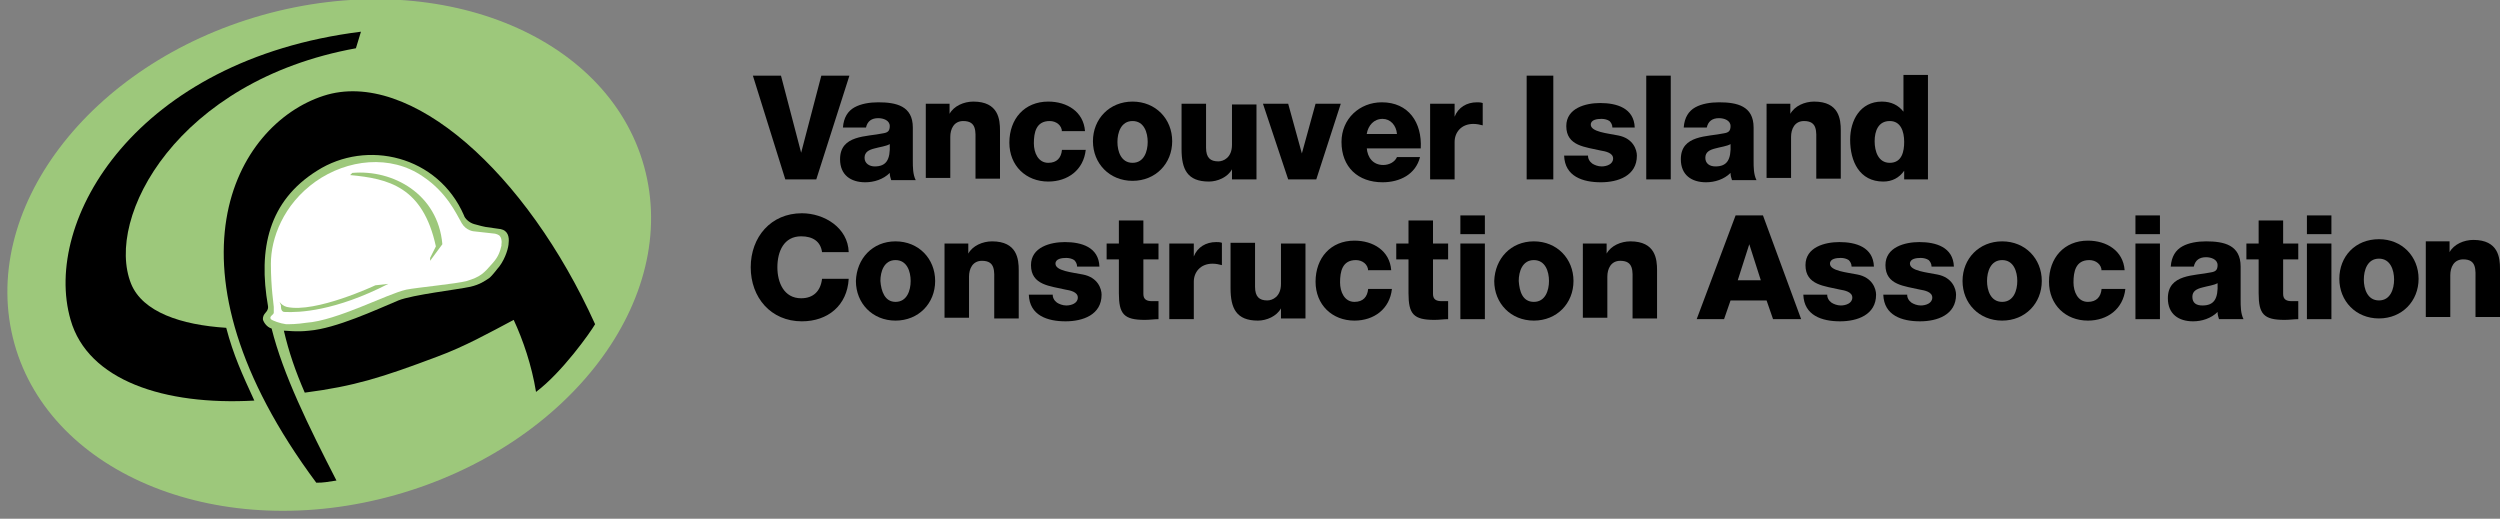
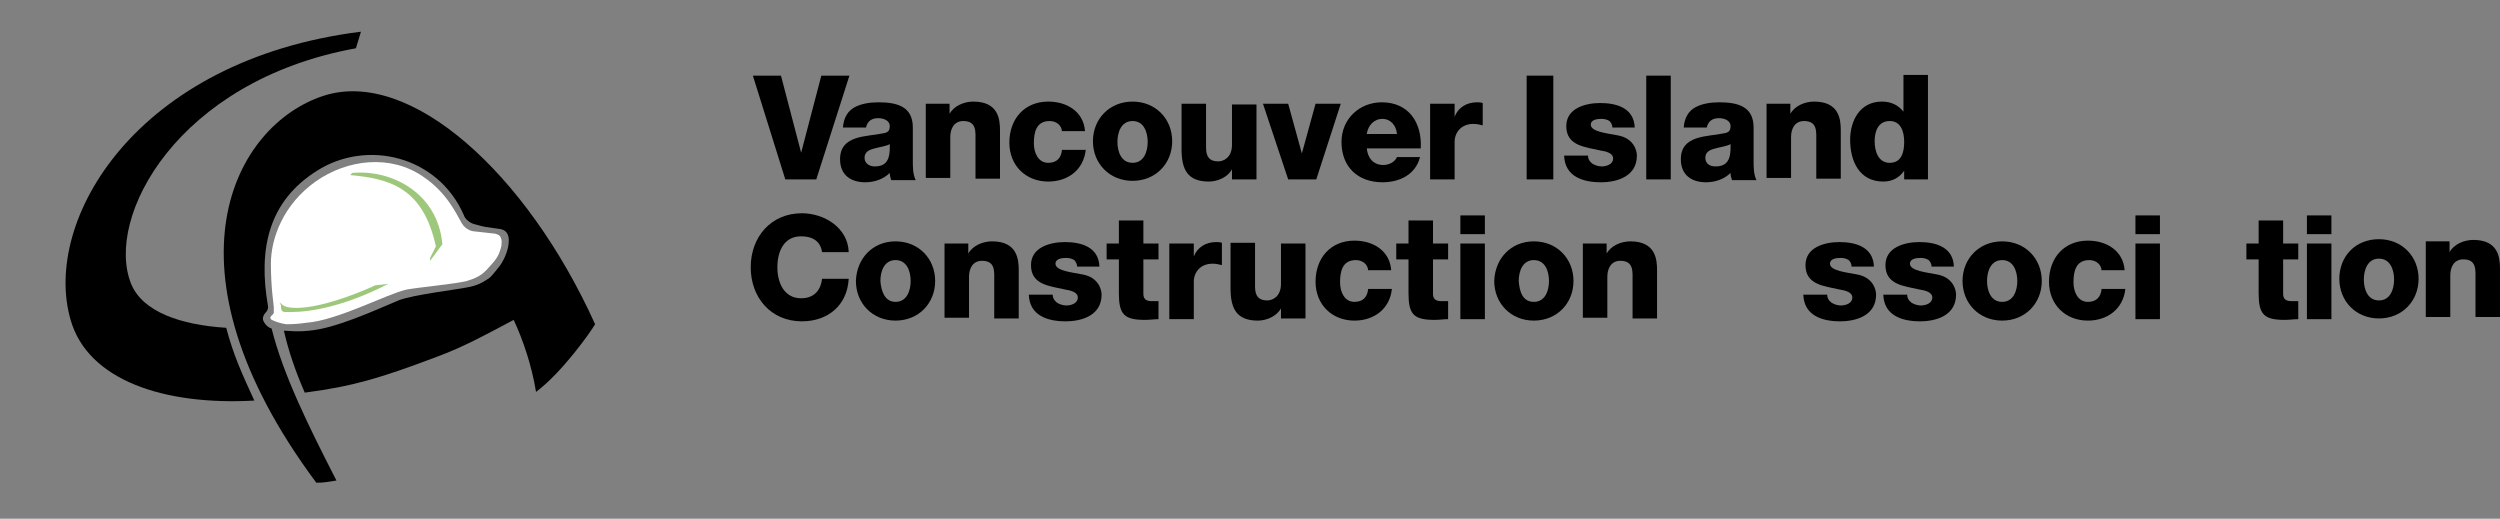
<svg xmlns="http://www.w3.org/2000/svg" version="1.1" id="Layer_1" x="0px" y="0px" viewBox="0 0 347 72" enable-background="new 0 0 347 72" xml:space="preserve">
  <rect x="0" y="0" width="347" height="72" fill="#808080" stroke="none" />
  <g>
    <path d="M113.3,24.9H109l-4.5-14.4h3.9l2.8,10.7h0l2.8-10.7h3.9L113.3,24.9z" />
    <path d="M117,17.7c0.1-1.4,0.7-2.3,1.6-2.8c0.9-0.5,2.1-0.7,3.3-0.7c2.5,0,4.8,0.5,4.8,3.5v4.6c0,0.9,0,1.9,0.4,2.7h-3.4   c-0.1-0.3-0.2-0.6-0.2-1c-0.9,0.9-2.2,1.3-3.4,1.3c-2,0-3.5-1-3.5-3.2c0-3.4,3.7-3.1,6-3.6c0.6-0.1,0.9-0.3,0.9-1   c0-0.8-0.9-1.1-1.6-1.1c-0.9,0-1.5,0.4-1.7,1.3H117z M121.4,23.1c1.6,0,2.2-0.9,2.1-3.1c-0.5,0.3-1.4,0.4-2.1,0.6   c-0.8,0.2-1.4,0.5-1.4,1.3C120,22.7,120.7,23.1,121.4,23.1z" />
    <path d="M128.5,14.4h3.3v1.4h0c0.6-1.1,2-1.7,3.3-1.7c3.5,0,3.7,2.5,3.7,4v6.7h-3.4v-5.1c0-1.4,0.2-2.9-1.7-2.9   c-1.3,0-1.8,1.1-1.8,2.2v5.7h-3.4V14.4z" />
    <path d="M147.4,18.3c0-0.9-0.8-1.5-1.7-1.5c-1.9,0-2.2,1.6-2.2,3.1c0,1.3,0.6,2.7,2,2.7c1.2,0,1.8-0.7,1.9-1.8h3.3   c-0.3,2.8-2.5,4.4-5.2,4.4c-3.1,0-5.4-2.2-5.4-5.4c0-3.3,2.1-5.7,5.4-5.7c2.6,0,4.9,1.4,5.1,4.1H147.4z" />
    <path d="M157.2,14.1c3.2,0,5.5,2.4,5.5,5.5c0,3.1-2.3,5.5-5.5,5.5c-3.2,0-5.5-2.4-5.5-5.5C151.7,16.5,154,14.1,157.2,14.1z    M157.2,22.6c1.6,0,2.1-1.6,2.1-2.9c0-1.3-0.5-2.9-2.1-2.9c-1.6,0-2.1,1.6-2.1,2.9C155.1,21,155.6,22.6,157.2,22.6z" />
    <path d="M174.2,24.9H171v-1.4h0c-0.6,1.1-2,1.7-3.2,1.7c-3,0-3.8-1.7-3.8-4.5v-6.3h3.4v6.1c0,1.4,0.6,1.9,1.7,1.9   c0.7,0,1.9-0.5,1.9-2.3v-5.6h3.4V24.9z" />
    <path d="M182.7,24.9h-3.9l-3.5-10.5h3.5l1.9,6.9h0l1.9-6.9h3.5L182.7,24.9z" />
    <path d="M189.7,20.5c0.1,1.4,0.9,2.4,2.3,2.4c0.8,0,1.6-0.4,1.9-1.1h3.2c-0.6,2.4-2.8,3.5-5.2,3.5c-3.4,0-5.7-2.1-5.7-5.6   c0-3.2,2.5-5.5,5.6-5.5c3.7,0,5.6,2.8,5.4,6.4H189.7z M193.9,18.6c-0.1-1.2-0.9-2.1-2-2.1c-1.2,0-2,0.9-2.2,2.1H193.9z" />
    <path d="M198.6,14.4h3.3v1.8h0c0.5-1.3,1.7-2,3.1-2c0.3,0,0.5,0,0.8,0.1v3.1c-0.4-0.1-0.8-0.2-1.3-0.2c-1.7,0-2.6,1.2-2.6,2.5v5.2   h-3.4V14.4z" />
    <path d="M211.9,10.5h3.7v14.4h-3.7V10.5z" />
    <path d="M220.4,21.5c0,0.5,0.2,0.9,0.6,1.2c0.3,0.2,0.8,0.4,1.3,0.4c0.7,0,1.6-0.3,1.6-1.1c0-0.8-1.1-1-1.7-1.1   c-2.1-0.5-4.8-0.6-4.8-3.4c0-2.5,2.7-3.2,4.7-3.2c2.3,0,4.7,0.7,4.8,3.4h-3.1c0-0.4-0.2-0.7-0.4-0.9c-0.3-0.2-0.7-0.3-1.1-0.3   c-0.6,0-1.5,0.1-1.5,0.8c0,1,2.3,1.2,3.8,1.5c2.1,0.4,2.6,2,2.6,2.8c0,2.8-2.6,3.7-5,3.7c-2.5,0-5-0.8-5.1-3.7H220.4z" />
    <path d="M228.5,10.5h3.4v14.4h-3.4V10.5z" />
    <path d="M233.7,17.7c0.1-1.4,0.7-2.3,1.6-2.8c0.9-0.5,2.1-0.7,3.3-0.7c2.5,0,4.8,0.5,4.8,3.5v4.6c0,0.9,0,1.9,0.4,2.7h-3.4   c-0.1-0.3-0.2-0.6-0.2-1c-0.9,0.9-2.2,1.3-3.4,1.3c-2,0-3.5-1-3.5-3.2c0-3.4,3.7-3.1,6-3.6c0.6-0.1,0.9-0.3,0.9-1   c0-0.8-0.9-1.1-1.6-1.1c-0.9,0-1.5,0.4-1.7,1.3H233.7z M238.1,23.1c1.6,0,2.2-0.9,2.1-3.1c-0.5,0.3-1.4,0.4-2.1,0.6   c-0.8,0.2-1.4,0.5-1.4,1.3C236.7,22.7,237.3,23.1,238.1,23.1z" />
    <path d="M245.2,14.4h3.3v1.4h0c0.6-1.1,2-1.7,3.3-1.7c3.5,0,3.7,2.5,3.7,4v6.7h-3.4v-5.1c0-1.4,0.2-2.9-1.7-2.9   c-1.3,0-1.8,1.1-1.8,2.2v5.7h-3.4V14.4z" />
    <path d="M267.5,24.9h-3.2v-1.2h0c-0.7,1-1.7,1.5-2.9,1.5c-3.3,0-4.6-2.8-4.6-5.8c0-2.7,1.4-5.3,4.4-5.3c1.3,0,2.3,0.5,3,1.4h0v-5.1   h3.4V24.9z M260.2,19.6c0,1.4,0.5,3,2.1,3c1.7,0,2-1.6,2-2.9c0-1.5-0.5-2.9-2-2.9C260.7,16.8,260.2,18.2,260.2,19.6z" />
  </g>
  <path d="M114.1,35c-0.2-1.5-1.3-2.2-2.9-2.2c-2.4,0-3.3,2.1-3.3,4.3c0,2.1,0.9,4.3,3.3,4.3c1.7,0,2.7-1,2.9-2.7h3.7  c-0.2,3.7-2.9,5.9-6.5,5.9c-4.3,0-7.1-3.3-7.1-7.5c0-4.2,2.8-7.5,7.1-7.5c3.1,0,6.4,2,6.5,5.4H114.1z" />
  <path d="M124.3,33.5c3.2,0,5.5,2.4,5.5,5.5c0,3.1-2.3,5.5-5.5,5.5c-3.2,0-5.5-2.4-5.5-5.5C118.9,35.9,121.1,33.5,124.3,33.5z   M124.3,41.9c1.6,0,2.1-1.6,2.1-2.9c0-1.3-0.5-2.9-2.1-2.9c-1.6,0-2.1,1.6-2.1,2.9C122.3,40.4,122.8,41.9,124.3,41.9z" />
  <path d="M131.1,33.8h3.3v1.4h0c0.6-1.1,2-1.7,3.3-1.7c3.5,0,3.7,2.5,3.7,4v6.7H138v-5.1c0-1.4,0.2-2.9-1.7-2.9  c-1.3,0-1.8,1.1-1.8,2.2v5.7h-3.4V33.8z" />
  <path d="M146.1,40.8c0,0.5,0.2,0.9,0.6,1.2c0.3,0.2,0.8,0.4,1.3,0.4c0.7,0,1.6-0.3,1.6-1.1c0-0.8-1.1-1-1.7-1.1  c-2.1-0.5-4.8-0.6-4.8-3.4c0-2.5,2.7-3.2,4.7-3.2c2.3,0,4.7,0.7,4.8,3.4h-3.1c0-0.4-0.2-0.7-0.4-0.9c-0.3-0.2-0.7-0.3-1.1-0.3  c-0.6,0-1.5,0.1-1.5,0.8c0,1,2.3,1.2,3.8,1.5c2.1,0.4,2.6,2,2.6,2.8c0,2.8-2.6,3.7-5,3.7c-2.5,0-5-0.8-5.1-3.7H146.1z" />
  <path d="M160.8,36h-2.1v4.8c0,0.8,0.5,1,1.2,1c0.3,0,0.6,0,0.9,0v2.5c-0.6,0-1.2,0.1-1.9,0.1c-2.9,0-3.6-0.8-3.6-3.7V36h-1.7v-2.2  h1.7v-3.2h3.4v3.2h2.1V36z" />
  <path d="M162.4,33.8h3.3v1.8h0c0.5-1.3,1.7-2,3.1-2c0.3,0,0.5,0,0.8,0.1v3.1c-0.4-0.1-0.8-0.2-1.3-0.2c-1.7,0-2.6,1.2-2.6,2.5v5.2  h-3.4V33.8z" />
  <path d="M181.1,44.2h-3.3v-1.4h0c-0.6,1.1-2,1.7-3.2,1.7c-3,0-3.8-1.7-3.8-4.5v-6.3h3.4v6.1c0,1.4,0.6,1.9,1.7,1.9  c0.7,0,1.9-0.5,1.9-2.3v-5.6h3.4V44.2z" />
  <path d="M189.9,37.6c0-0.9-0.8-1.5-1.7-1.5c-1.9,0-2.2,1.6-2.2,3.1c0,1.3,0.6,2.7,2,2.7c1.2,0,1.8-0.7,1.9-1.8h3.3  c-0.3,2.8-2.5,4.4-5.2,4.4c-3.1,0-5.4-2.2-5.4-5.4c0-3.3,2.1-5.7,5.4-5.7c2.6,0,4.9,1.4,5.1,4.1H189.9z" />
  <path d="M201,36h-2.1v4.8c0,0.8,0.5,1,1.2,1c0.3,0,0.6,0,0.9,0v2.5c-0.6,0-1.2,0.1-1.9,0.1c-2.9,0-3.6-0.8-3.6-3.7V36h-1.7v-2.2h1.7  v-3.2h3.4v3.2h2.1V36z" />
  <path d="M206.1,32.5h-3.4v-2.6h3.4V32.5z M202.7,33.8h3.4v10.5h-3.4V33.8z" />
  <path d="M212.9,33.5c3.2,0,5.5,2.4,5.5,5.5c0,3.1-2.3,5.5-5.5,5.5c-3.2,0-5.5-2.4-5.5-5.5C207.5,35.9,209.7,33.5,212.9,33.5z   M212.9,41.9c1.6,0,2.1-1.6,2.1-2.9c0-1.3-0.5-2.9-2.1-2.9c-1.6,0-2.1,1.6-2.1,2.9C210.9,40.4,211.3,41.9,212.9,41.9z" />
  <path d="M219.7,33.8h3.3v1.4h0c0.6-1.1,2-1.7,3.3-1.7c3.5,0,3.7,2.5,3.7,4v6.7h-3.4v-5.1c0-1.4,0.2-2.9-1.7-2.9  c-1.3,0-1.8,1.1-1.8,2.2v5.7h-3.4V33.8z" />
  <g>
-     <path d="M240.9,29.9h3.8l5.3,14.4h-3.9l-0.9-2.6h-5l-0.9,2.6h-3.8L240.9,29.9z M241.2,38.9h3.2l-1.6-5h0L241.2,38.9z" />
    <path d="M253.6,40.8c0,0.5,0.2,0.9,0.6,1.2c0.3,0.2,0.8,0.4,1.3,0.4c0.7,0,1.6-0.3,1.6-1.1c0-0.8-1.1-1-1.7-1.1   c-2.1-0.5-4.8-0.6-4.8-3.4c0-2.5,2.7-3.2,4.7-3.2c2.3,0,4.7,0.7,4.8,3.4h-3.1c0-0.4-0.2-0.7-0.4-0.9c-0.3-0.2-0.7-0.3-1.1-0.3   c-0.6,0-1.5,0.1-1.5,0.8c0,1,2.3,1.2,3.8,1.5c2.1,0.4,2.6,2,2.6,2.8c0,2.8-2.6,3.7-5,3.7c-2.5,0-5-0.8-5.1-3.7H253.6z" />
    <path d="M264.7,40.8c0,0.5,0.2,0.9,0.6,1.2c0.3,0.2,0.8,0.4,1.3,0.4c0.7,0,1.6-0.3,1.6-1.1c0-0.8-1.1-1-1.7-1.1   c-2.1-0.5-4.8-0.6-4.8-3.4c0-2.5,2.7-3.2,4.7-3.2c2.3,0,4.7,0.7,4.8,3.4h-3.1c0-0.4-0.2-0.7-0.4-0.9c-0.3-0.2-0.7-0.3-1.1-0.3   c-0.6,0-1.5,0.1-1.5,0.8c0,1,2.3,1.2,3.8,1.5c2.1,0.4,2.6,2,2.6,2.8c0,2.8-2.6,3.7-5,3.7c-2.5,0-5-0.8-5.1-3.7H264.7z" />
    <path d="M277.9,33.5c3.2,0,5.5,2.4,5.5,5.5s-2.3,5.5-5.5,5.5s-5.5-2.4-5.5-5.5S274.7,33.5,277.9,33.5z M277.9,41.9   c1.6,0,2.1-1.6,2.1-2.9s-0.5-2.9-2.1-2.9c-1.6,0-2.1,1.6-2.1,2.9S276.3,41.9,277.9,41.9z" />
    <path d="M291.7,37.6c0-0.9-0.8-1.5-1.7-1.5c-1.9,0-2.2,1.6-2.2,3.1c0,1.3,0.6,2.7,2,2.7c1.2,0,1.8-0.7,1.9-1.8h3.3   c-0.3,2.8-2.5,4.4-5.2,4.4c-3.1,0-5.4-2.2-5.4-5.4c0-3.3,2.1-5.7,5.4-5.7c2.6,0,4.9,1.4,5.1,4.1H291.7z" />
    <path d="M299.8,32.5h-3.4v-2.6h3.4V32.5z M296.4,33.8h3.4v10.5h-3.4V33.8z" />
-     <path d="M301.3,37c0.1-1.4,0.7-2.3,1.6-2.8c0.9-0.5,2.1-0.7,3.3-0.7c2.5,0,4.8,0.5,4.8,3.5v4.6c0,0.9,0,1.9,0.4,2.7H308   c-0.1-0.3-0.2-0.6-0.2-1c-0.9,0.9-2.2,1.3-3.4,1.3c-2,0-3.5-1-3.5-3.2c0-3.4,3.7-3.1,6-3.6c0.6-0.1,0.9-0.3,0.9-1   c0-0.8-0.9-1.1-1.6-1.1c-0.9,0-1.5,0.4-1.7,1.3H301.3z M305.7,42.4c1.6,0,2.2-0.9,2.1-3.1c-0.5,0.3-1.4,0.4-2.1,0.6   c-0.8,0.2-1.4,0.5-1.4,1.3C304.3,42.1,304.9,42.4,305.7,42.4z" />
    <path d="M319,36h-2.1v4.8c0,0.8,0.5,1,1.2,1c0.3,0,0.6,0,0.9,0v2.5c-0.6,0-1.2,0.1-1.9,0.1c-2.9,0-3.6-0.8-3.6-3.7V36h-1.7v-2.2   h1.7v-3.2h3.4v3.2h2.1V36z" />
    <path d="M323.6,32.5h-3.4v-2.6h3.4V32.5z M320.2,33.8h3.4v10.5h-3.4V33.8z" />
    <path d="M330.2,33.2c3.2,0,5.5,2.4,5.5,5.5c0,3.1-2.3,5.5-5.5,5.5c-3.2,0-5.5-2.4-5.5-5.5C324.7,35.6,326.9,33.2,330.2,33.2z    M330.2,41.7c1.6,0,2.1-1.6,2.1-2.9c0-1.3-0.5-2.9-2.1-2.9c-1.6,0-2.1,1.6-2.1,2.9C328.1,40.1,328.6,41.7,330.2,41.7z" />
    <path d="M336.7,33.5h3.3V35h0c0.6-1.1,2-1.7,3.3-1.7c3.5,0,3.7,2.5,3.7,4V44h-3.4v-5.1c0-1.4,0.2-2.9-1.7-2.9   c-1.3,0-1.8,1.1-1.8,2.2V44h-3.4V33.5z" />
  </g>
-   <path fill="#9DC87B" d="M89.4,23.1C94.5,41.5,79,61.9,54.9,68.7C30.8,75.5,7.1,66,2,47.7C-3.1,29.3,12.3,8.9,36.4,2.1  C60.6-4.7,84.3,4.7,89.4,23.1z" />
  <path fill="#FFFFFF" d="M68.4,32.4L68.4,32.4c0.4,0,0.9,0.2,1,0.4c0.1,0.1,0.3,0.5,0.2,1.1c0,0.1,0,0.1,0,0.2  c-0.2,0.8-0.4,1.5-1.2,2.4c-1.3,1.5-1.7,1.9-3.6,2.5c-1.5,0.4-6.9,0.9-8.4,1.2c-2.7,0.6-9.6,4.3-13.9,4.6C41.2,45,40.3,45,39.7,45  c-0.8-0.1-1.9-0.5-2.1-0.7c-0.3-0.4,0.4-0.6,0.4-0.9c0-0.1,0-0.4,0-0.8c0-0.3-0.4-2.6-0.4-6c0-3.5,1.7-8.2,6.2-11.4  c4.4-3.1,10.4-3.8,14.9-0.7c3.3,2.2,4.6,5.1,5.4,6.5c0.6,1,1.6,1.1,1.6,1.1L68.4,32.4z" />
  <path fill="#9DC87B" d="M39,42.4c0,0-0.1,0.9,0.5,0.9c2,0.1,7-0.1,14.4-3.9l-1.8,0.2c0,0-8.3,3.9-12.3,3c-0.4-0.1-0.8-0.4-1-0.7  L39,42.4z" />
  <path fill="#9DC87B" d="M48.6,24.3c5.3,0.5,10.1,1.6,11.9,9.9l-0.8,1.6v0.4l1.7-2.3c-0.6-7-6.9-10.4-12.5-9.9L48.6,24.3z" />
  <path d="M18.2,39.4c-3.7-9.2,6.4-28.2,31.2-32.7l0.7-2.3C18.9,8.3,5.8,30.6,9.8,44.4c2.4,8.4,13,11.9,25.5,11.2  c-1.7-3.7-2.9-6.3-3.9-10.1C25.1,45.1,19.8,43.3,18.2,39.4z" />
  <path d="M69.5,31.8c1,0.2,1.2,1.1,1.1,1.9c0,0.6-0.4,2.1-1.3,3.3c-0.2,0.2-0.9,1.2-1.4,1.6c-0.6,0.4-1.3,0.9-2.6,1.2  c-1.8,0.4-8,1.1-10,1.9c-3.1,1.3-8.7,3.9-12.4,4.2c-1.8,0.2-2.9,0-3.5,0c0.7,3,1.6,5.6,2.9,8.6c6.9-0.9,10.7-2.1,18.4-5  c3.8-1.4,7.2-3.3,10.6-5.1c1.3,2.8,2.5,6.3,3.1,10c3.6-2.7,7.5-8.2,8.2-9.4C73.1,24,56.9,9.4,44.9,13.3c-12.3,4-23.3,23.7-1,53.7  c1.1,0,1.4-0.1,2.8-0.3c-3.9-7.6-7.4-14.7-9-21.1c-0.7-0.2-1.1-0.9-1.2-1.2c-0.1-1,0.8-1,0.7-1.9c-1.4-8,0.1-14.6,6.8-18.8  c6.9-4.4,16.8-2.1,20.4,6.2c0.1,0.4,0.7,1,1.4,1.2c1.1,0.3,1.1,0.3,1.6,0.4C68.1,31.6,69.5,31.8,69.5,31.8z" />
</svg>